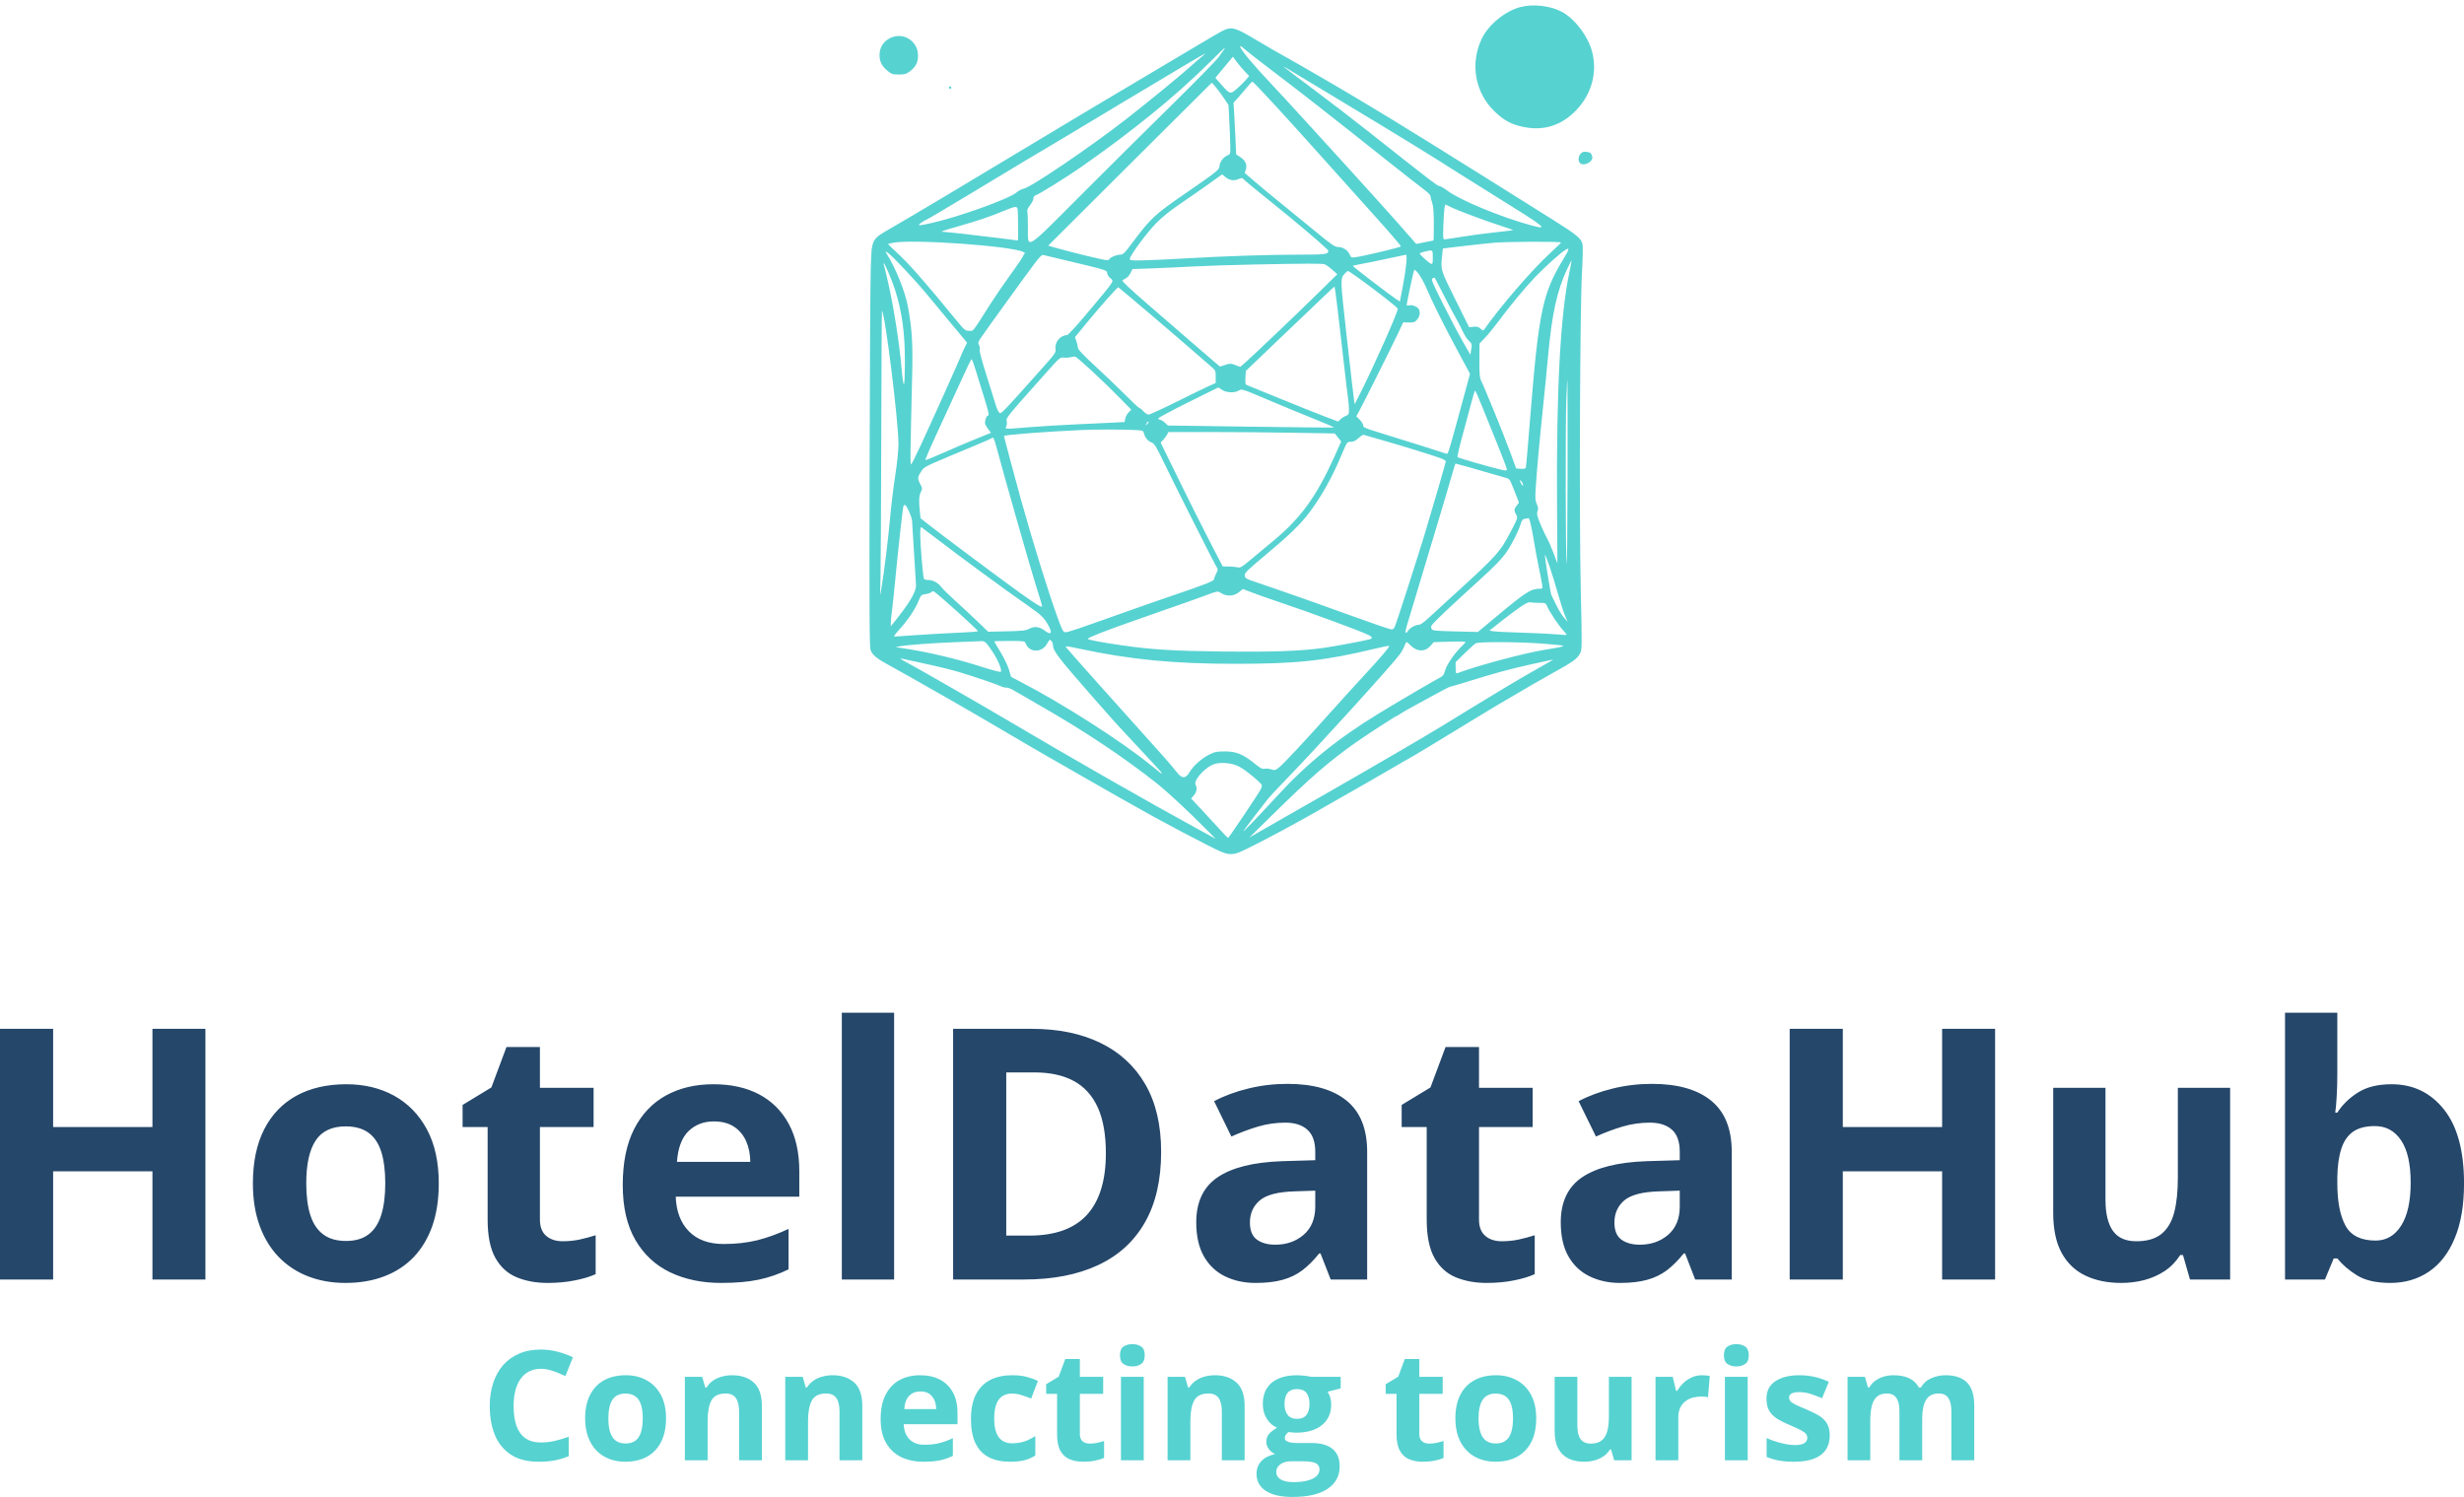
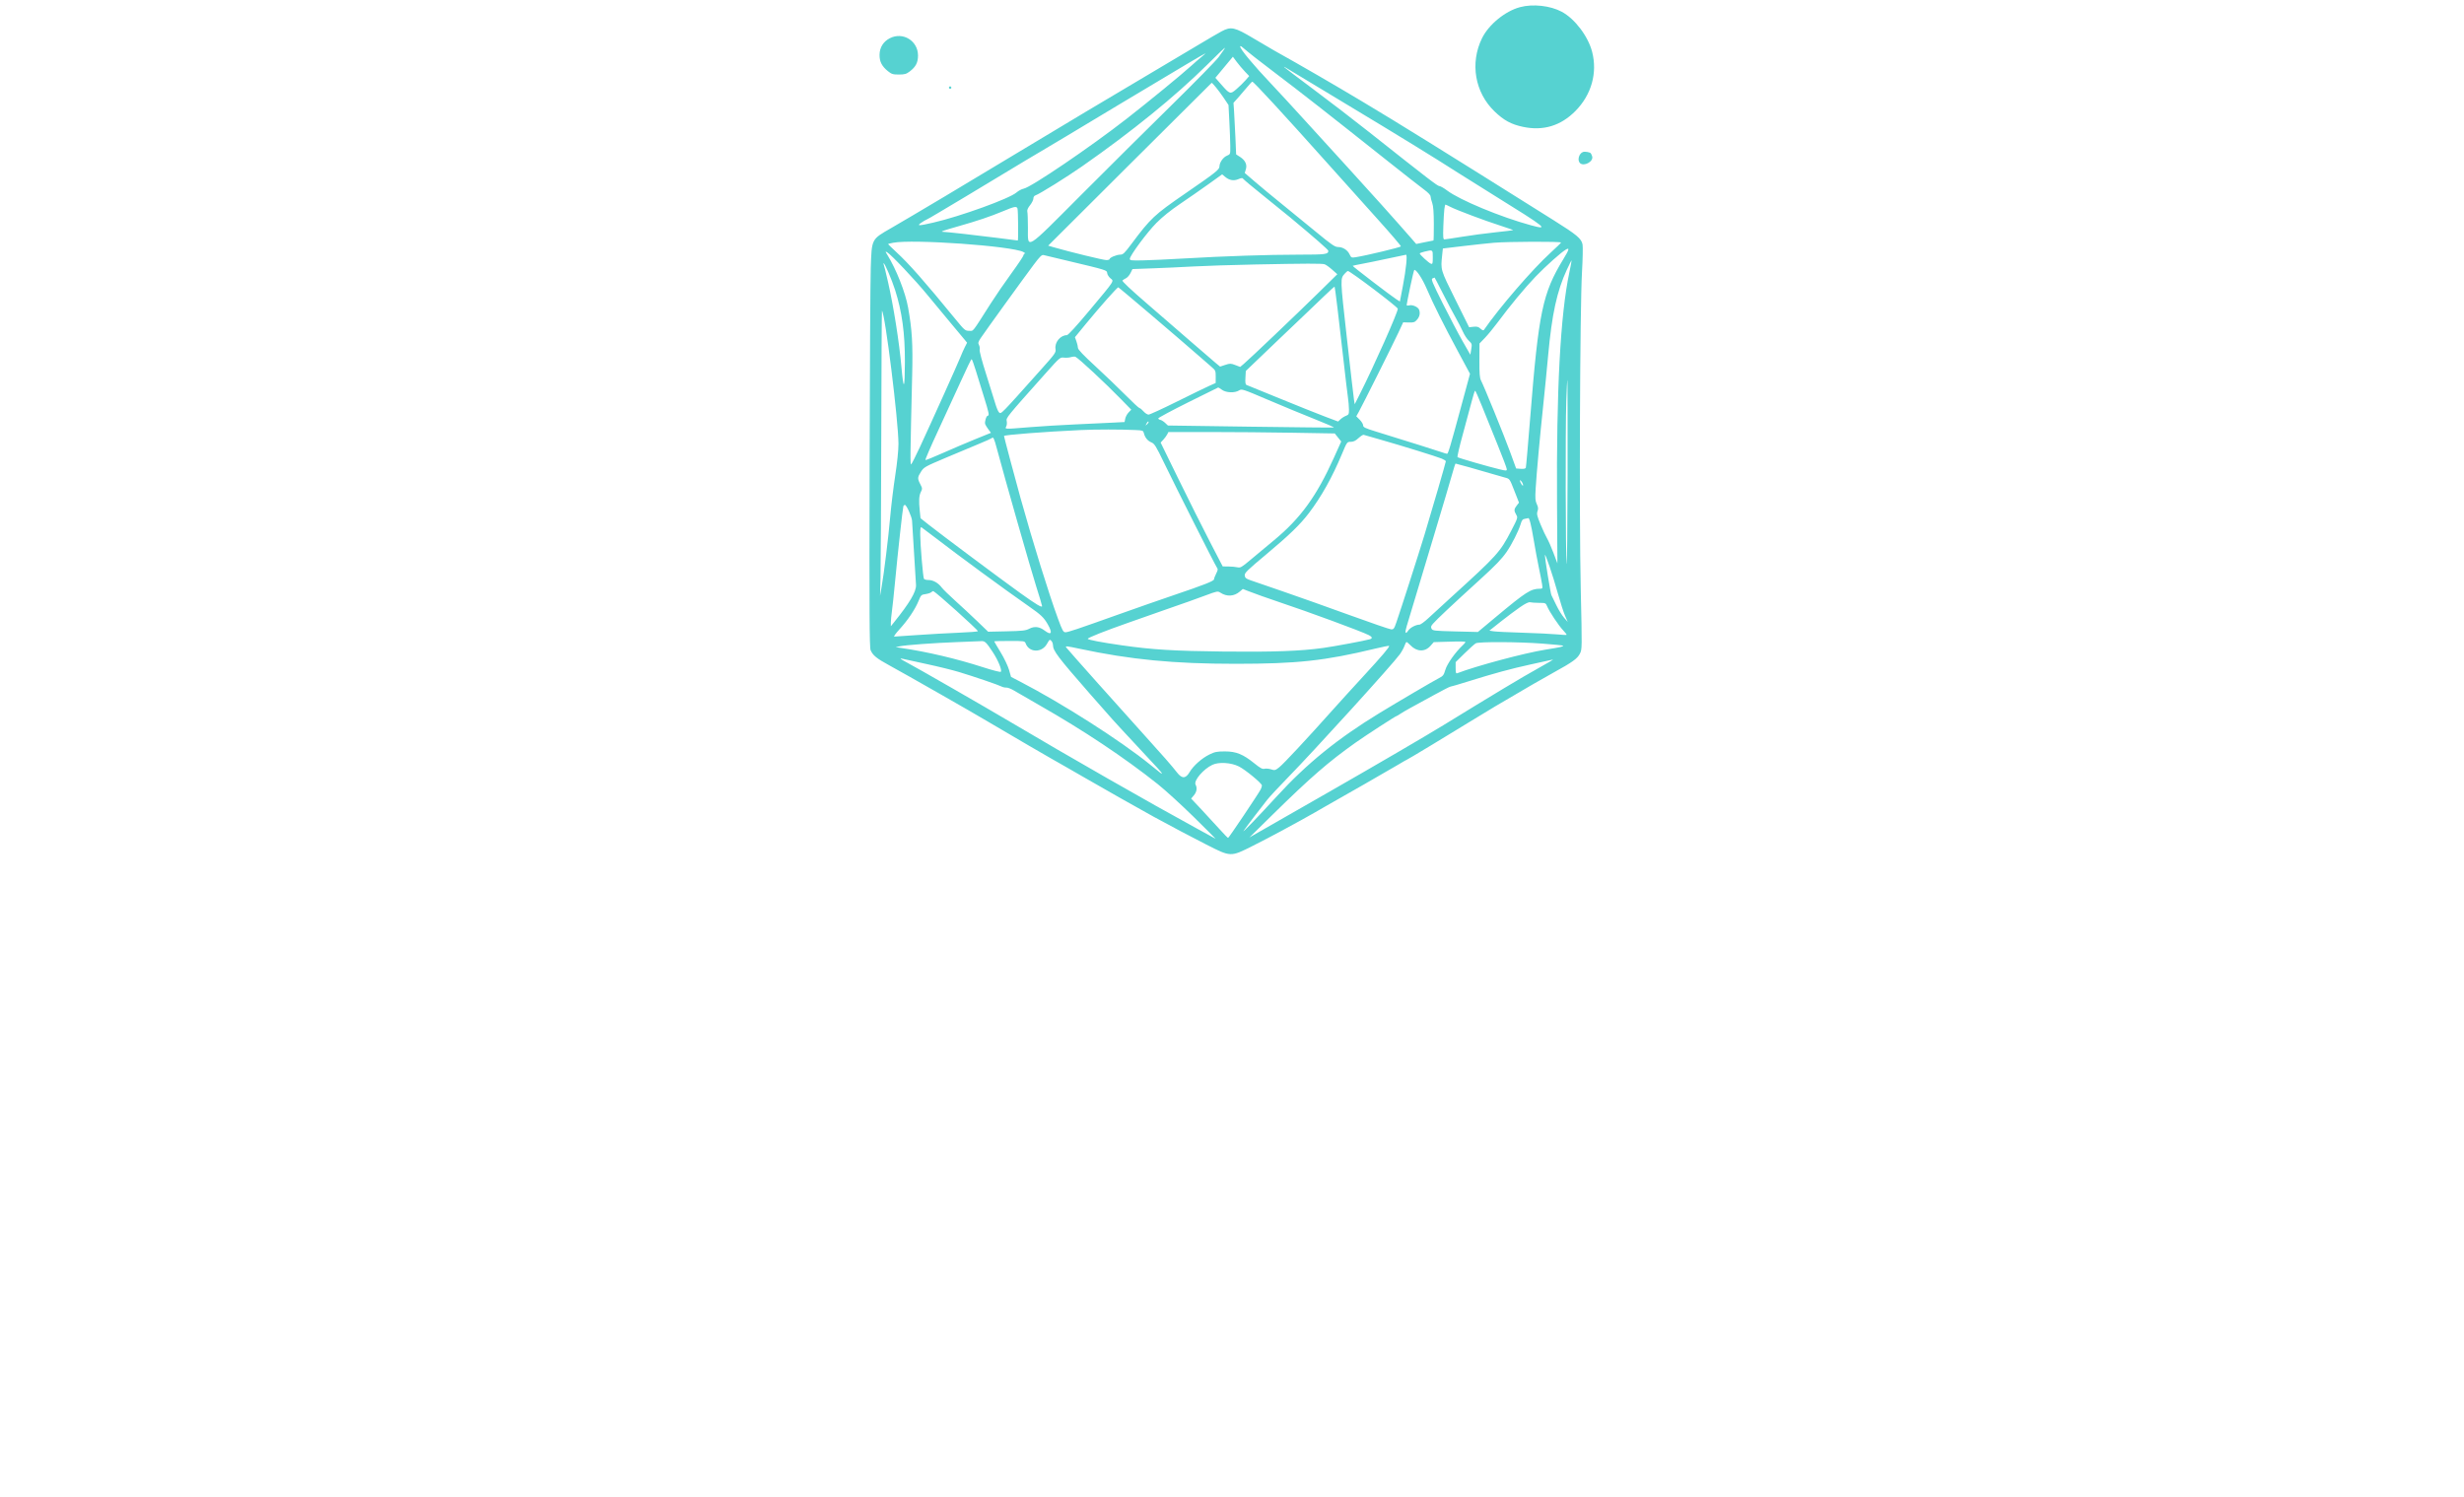
<svg xmlns="http://www.w3.org/2000/svg" width="322" height="195.641" viewBox="0 0 322 195.641" class="editor-view__logo-preview" data-v-719f541d="" data-v-75053935="">
  <svg id="mark" viewBox="0 0 675 790" width="96" height="112.356" x="113" y="0" data-v-719f541d="" style="fill: rgb(86, 210, 209);">
    <rect x="0" y="0" width="100%" height="100%" fill="none" data-v-719f541d="" />
    <g data-v-719f541d="">
      <path d="M 602.112 6.581 C 588.393 10.270, 573.340 22.613, 567.186 35.219 C 556.044 58.041, 560.660 84.954, 578.698 102.337 C 587.279 110.607, 593.987 114.253, 604.861 116.558 C 623.437 120.495, 639.522 115.652, 653 102.062 C 667.737 87.203, 673.433 67.095, 668.415 47.644 C 664.714 33.301, 652.478 17.178, 640.425 10.766 C 629.860 5.145, 613.924 3.404, 602.112 6.581 M 328 28.761 C 324.975 30.369, 315.750 35.742, 307.500 40.700 C 293.112 49.348, 254.754 72.144, 203.356 102.594 C 190.077 110.461, 161.952 127.338, 140.856 140.100 C 96.686 166.820, 44.789 197.763, 24.500 209.475 C 5.942 220.187, 6.527 219.054, 5.571 246.201 C 5.176 257.400, 4.693 340.324, 4.496 430.478 C 4.207 562.779, 4.387 594.983, 5.429 597.447 C 7.451 602.229, 11.023 605.129, 22.675 611.451 C 36.771 619.098, 100.758 655.599, 113 662.976 C 126.037 670.831, 175.221 699.400, 185 704.798 C 187.475 706.164, 194.675 710.307, 201 714.004 C 213.051 721.048, 254.968 744.771, 265.416 750.460 C 282.559 759.795, 299.131 768.554, 313.800 776.033 C 336.420 787.566, 336.161 787.557, 356.143 777.504 C 364.590 773.255, 376.225 767.192, 382 764.030 C 387.775 760.869, 396.100 756.338, 400.500 753.963 C 404.900 751.588, 410.750 748.311, 413.500 746.681 C 416.250 745.052, 420.525 742.589, 423 741.208 C 435.421 734.278, 484.413 706.183, 490.733 702.367 C 494.711 699.965, 498.153 698, 498.382 698 C 498.850 698, 537.419 674.736, 558 662.040 C 565.425 657.459, 575.100 651.592, 579.500 649.002 C 610.455 630.777, 622.929 623.554, 633 618.023 C 650.321 608.510, 654.811 605.291, 657.148 600.710 C 659.200 596.689, 659.203 596.463, 657.955 541.598 C 656.435 474.769, 657.186 283.202, 659.098 250 C 659.779 238.175, 660.009 226.780, 659.609 224.677 C 658.582 219.276, 654.498 215.850, 633 202.357 C 525.958 135.172, 492.446 114.380, 457.132 93.243 C 430.286 77.175, 401.102 60.278, 376 46.270 C 373.525 44.889, 365.059 39.919, 357.188 35.226 C 339.877 24.907, 336.609 24.183, 328 28.761 M 23.168 35.089 C 17.141 38.152, 13.744 43.577, 13.647 50.298 C 13.556 56.579, 15.745 60.870, 21.346 65.394 C 24.739 68.134, 25.929 68.498, 31.446 68.483 C 36.766 68.469, 38.258 68.041, 41.435 65.617 C 46.946 61.414, 48.993 57.455, 48.993 51 C 48.993 37.520, 35.158 28.996, 23.168 35.089 M 345 42.768 C 345 45.180, 357.478 60.159, 373.837 77.385 C 379.523 83.372, 392.573 97.529, 402.837 108.844 C 413.102 120.159, 431.404 140.236, 443.509 153.459 C 463.147 174.910, 489.191 203.967, 502.132 218.864 L 506.763 224.195 514.489 222.598 C 518.738 221.719, 522.391 221, 522.607 221 C 522.823 221, 522.980 214.137, 522.956 205.750 C 522.925 195.086, 522.479 189.297, 521.471 186.500 C 520.679 184.300, 519.998 181.600, 519.958 180.500 C 519.914 179.266, 517.707 176.912, 514.193 174.353 C 511.062 172.072, 495.839 160.147, 480.364 147.853 C 426.023 104.680, 399.780 84.135, 376.500 66.535 C 361.836 55.450, 354.683 49.830, 346.750 43.161 C 345.741 42.313, 345 42.147, 345 42.768 M 314.438 59.754 C 285.064 88.788, 245.662 120.778, 199.824 152.807 C 185.489 162.824, 160.477 178.396, 156.900 179.532 C 155.760 179.893, 155 181.053, 155 182.430 C 155 183.692, 153.623 186.458, 151.939 188.576 C 149.914 191.125, 149.064 193.117, 149.426 194.464 C 149.727 195.584, 149.979 202.229, 149.986 209.231 C 150.008 229.412, 146.679 231.470, 199.215 178.801 C 223.572 154.383, 260.891 117.326, 282.147 96.452 C 303.403 75.578, 322.786 55.800, 325.220 52.500 C 330.036 45.973, 331.319 44, 330.747 44 C 330.544 44, 323.205 51.089, 314.438 59.754 M 295.500 59.176 C 264.144 77.833, 197.621 117.675, 185.500 125.056 C 178.900 129.076, 168.325 135.372, 162 139.049 C 155.675 142.725, 139.925 152.157, 127 160.007 C 114.075 167.857, 98.550 177.210, 92.500 180.790 C 86.450 184.371, 75.995 190.608, 69.266 194.650 C 62.537 198.693, 56.776 202, 56.463 202 C 56.150 202, 54.238 203.125, 52.215 204.500 C 47.470 207.724, 49.213 207.736, 63 204.573 C 87.837 198.874, 133.089 182.494, 139.468 176.894 C 141.283 175.300, 144.283 173.705, 146.134 173.349 C 152.993 172.030, 207.200 135.230, 240.500 109.287 C 260.704 93.546, 292.204 67.715, 300.500 60.085 C 303.250 57.555, 307.300 54.042, 309.500 52.276 C 311.700 50.511, 313.275 49.066, 313 49.064 C 312.725 49.062, 304.850 53.612, 295.500 59.176 M 330.274 61.818 L 322.226 71.500 327.416 77.413 C 335.637 86.780, 335.854 86.846, 341.722 81.788 C 344.457 79.430, 348.183 75.787, 350.001 73.694 L 353.306 69.887 349.301 65.694 C 347.098 63.387, 343.726 59.393, 341.809 56.818 L 338.323 52.135 330.274 61.818 M 385.500 61.720 C 386.050 62.318, 398.262 71.580, 412.637 82.303 C 427.012 93.025, 449.737 110.483, 463.137 121.097 C 517.957 164.524, 526.381 171, 528.052 171 C 529.013 171, 532.207 172.822, 535.150 175.049 C 546.717 183.802, 584.371 199.443, 611.980 206.963 C 629.489 211.732, 627.025 209.734, 577.500 179.010 C 564.850 171.163, 550.450 162.145, 545.500 158.970 C 522.303 144.095, 491.232 125.008, 443 96.004 C 414.125 78.640, 389.150 63.578, 387.500 62.533 C 385.850 61.488, 384.950 61.122, 385.500 61.720 M 351.230 80.299 C 348.882 83.159, 345.140 87.525, 342.915 90 L 338.868 94.500 339.415 102.500 C 339.716 106.900, 340.265 117.556, 340.634 126.181 L 341.305 141.862 344.889 144.182 C 349.712 147.303, 351.561 151.264, 350.226 155.614 L 349.206 158.939 359.004 167.357 C 364.393 171.987, 375.485 181.163, 383.651 187.749 C 391.818 194.336, 405.925 205.854, 415 213.346 C 428.869 224.795, 432.033 226.969, 434.846 226.983 C 439.347 227.006, 443.631 229.702, 445.533 233.710 C 447.031 236.868, 447.276 236.980, 451.299 236.342 C 461.022 234.799, 492.409 227.274, 492.694 226.417 C 492.865 225.905, 483.276 214.689, 471.385 201.493 C 459.494 188.297, 439.130 165.596, 426.132 151.046 C 385.037 105.044, 357.330 74.959, 356.141 75.049 C 355.789 75.075, 353.579 77.438, 351.230 80.299 M 243.551 151.009 L 168.602 225.743 174.129 227.349 C 188.090 231.408, 219.277 239, 221.987 239 C 223.644 239, 225 238.601, 225 238.114 C 225 236.727, 231.482 234, 234.779 234 C 237.380 234, 238.677 232.768, 245.044 224.250 C 262.870 200.403, 266.024 197.443, 294.500 177.845 C 322.551 158.538, 325.911 155.885, 325.963 153 C 326.029 149.283, 329.345 144.514, 332.882 143.049 C 335.998 141.758, 336 141.752, 335.926 134.129 C 335.886 129.933, 335.501 119.750, 335.072 111.500 L 334.291 96.500 329.868 89.885 C 325.695 83.645, 319.397 75.836, 318.781 76.137 C 318.626 76.213, 284.773 109.905, 243.551 151.009 M 77.553 79.915 C 77.231 80.436, 77.394 81.125, 77.915 81.447 C 78.436 81.769, 79.125 81.606, 79.447 81.085 C 79.769 80.564, 79.606 79.875, 79.085 79.553 C 78.564 79.231, 77.875 79.394, 77.553 79.915 M 660 139.673 C 656.316 141.041, 654.610 147.210, 657.200 149.800 C 660.760 153.360, 669.873 148.445, 668.450 143.733 C 668.079 142.505, 667.488 141.194, 667.138 140.821 C 666.153 139.772, 661.674 139.052, 660 139.673 M 315.982 169.165 C 309.117 174.089, 297.425 182.213, 290 187.218 C 281.252 193.116, 273.508 199.343, 268 204.911 C 259.491 213.510, 243.881 234.574, 243.632 237.790 C 243.513 239.327, 244.712 239.477, 255.500 239.269 C 262.100 239.142, 279.200 238.353, 293.500 237.516 C 330.437 235.354, 370.539 234.021, 399.050 234.010 C 423.575 234, 426 233.682, 426 230.475 C 426 229.496, 413.688 218.716, 391 199.828 C 387.425 196.852, 376.625 188.097, 367 180.373 C 357.375 172.649, 348.911 165.614, 348.191 164.740 C 347.017 163.316, 346.514 163.305, 343.337 164.633 C 339.067 166.417, 334.995 165.708, 331.208 162.522 L 328.464 160.213 315.982 169.165 M 532.600 192.250 C 532.312 194.588, 531.894 201.787, 531.670 208.250 C 531.345 217.647, 531.534 220, 532.614 220 C 533.356 220, 540.609 218.915, 548.732 217.589 C 556.854 216.263, 570.700 214.416, 579.500 213.483 C 588.300 212.551, 595.641 211.657, 595.814 211.496 C 595.987 211.336, 590.812 209.505, 584.314 207.426 C 569.960 202.835, 544.060 193.118, 538.290 190.159 C 535.974 188.972, 533.864 188, 533.601 188 C 533.338 188, 532.887 189.912, 532.600 192.250 M 127 194.134 C 115.308 199.019, 103.724 202.915, 85.572 208.068 C 72.658 211.735, 69.100 213, 71.704 213 C 74.440 213, 104.544 216.358, 121.427 218.547 C 131.837 219.896, 140.500 221, 140.677 221 C 141.275 221, 141.006 193.180, 140.393 191.582 C 139.525 189.321, 137.681 189.672, 127 194.134 M 26.112 223.081 C 23.698 223.555, 21.628 224.068, 21.512 224.221 C 21.395 224.375, 24.720 227.650, 28.900 231.500 C 40.780 242.442, 54.600 258.112, 83.361 293.250 C 91.742 303.490, 92.340 304, 95.962 304 C 100.210 304, 98.074 306.708, 115.849 278.792 C 120.299 271.802, 128.904 259.274, 134.970 250.951 C 141.037 242.629, 146 235.185, 146 234.410 C 146 233.634, 146.563 232.997, 147.250 232.994 C 147.938 232.990, 147.263 232.342, 145.750 231.553 C 135.157 226.027, 43.985 219.571, 26.112 223.081 M 578 223.089 C 572.775 223.537, 560.119 224.902, 549.875 226.122 L 531.249 228.340 530.625 234.317 C 529.170 248.235, 528.948 247.481, 542.661 275.106 L 555.372 300.712 559.436 300.270 C 562.650 299.920, 563.993 300.293, 565.856 302.051 C 567.152 303.275, 568.502 303.857, 568.856 303.345 C 583.415 282.327, 613.462 247.523, 630.331 232.137 C 635.374 227.538, 639.650 223.375, 639.833 222.887 C 640.244 221.795, 591.227 221.956, 578 223.089 M 644.500 229.215 C 640.383 231.459, 625.913 244.354, 616.374 254.279 C 606.563 264.487, 593.126 280.728, 581.030 297 C 577.554 301.675, 572.508 307.783, 569.815 310.572 L 564.919 315.645 564.834 331.130 C 564.768 343.178, 565.088 347.269, 566.274 349.563 C 569.286 355.388, 587.379 399.816, 592.922 415 L 598.580 430.500 602.799 430.808 C 605.601 431.012, 607.174 430.677, 607.481 429.808 C 607.736 429.089, 609.541 408.475, 611.493 384 C 619.261 286.584, 622.832 269.491, 641.967 238.118 C 647.296 229.381, 647.865 227.380, 644.500 229.215 M 514.250 231.262 C 511.913 231.824, 510 232.577, 510 232.934 C 510 234.005, 518.363 241.669, 520.250 242.327 C 521.799 242.867, 522 242.195, 522 236.469 C 522 229.258, 522.154 229.362, 514.250 231.262 M 20.793 234.165 C 29.005 247.452, 37.397 268.727, 39.859 282.500 C 43.546 303.123, 44.320 315.843, 43.630 344.500 C 41.836 419.043, 41.741 427.278, 42.676 426.700 C 43.208 426.372, 46.836 419.217, 50.739 410.801 C 62.043 386.428, 85.647 333.999, 87.926 328.201 C 89.072 325.286, 90.926 321.105, 92.046 318.910 L 94.082 314.919 91.791 312.109 C 90.531 310.563, 84.775 303.669, 79 296.788 C 73.225 289.908, 63.563 278.253, 57.528 270.889 C 46.427 257.343, 24.096 233.708, 20.596 231.802 C 18.813 230.831, 18.826 230.982, 20.793 234.165 M 155.347 243.185 C 146.496 254.972, 110.270 305.122, 106.600 310.668 C 104.263 314.201, 104.021 315.170, 105.011 317.021 C 105.654 318.222, 105.931 320.154, 105.628 321.315 C 105.311 322.526, 107.804 331.971, 111.472 343.463 C 114.990 354.483, 118.802 366.710, 119.942 370.634 C 121.083 374.558, 122.651 378.296, 123.429 378.941 C 125.480 380.643, 124.020 382.135, 162.738 338.780 C 175.135 324.898, 175.853 323.868, 175.336 320.685 C 174.358 314.658, 179.817 308, 185.738 308 C 186.910 308, 194.440 299.780, 206.537 285.298 C 230.390 256.741, 229.205 258.560, 225.801 255.731 C 224.324 254.504, 222.977 252.375, 222.808 251 C 222.462 248.188, 222.923 248.331, 186 239.545 C 175.275 236.992, 165.564 234.671, 164.421 234.387 C 162.727 233.965, 161.048 235.592, 155.347 243.185 M 480.500 237.629 C 471.700 239.533, 460.947 241.736, 456.604 242.524 C 452.262 243.313, 448.566 244.100, 448.392 244.275 C 448.022 244.644, 483.994 272.190, 488.635 275.091 L 491.769 277.050 494.512 262.775 C 497.461 247.429, 498.809 233.948, 497.382 234.083 C 496.897 234.129, 489.300 235.725, 480.500 237.629 M 645.230 247.738 C 636.082 267.429, 631.438 288.690, 627.981 326.725 C 626.842 339.251, 624.813 359.850, 623.471 372.500 C 620.399 401.468, 617.323 435.323, 616.511 449.097 C 615.993 457.891, 616.175 460.298, 617.578 463.241 C 618.899 466.011, 619.044 467.435, 618.241 469.739 C 617.365 472.251, 617.768 474.038, 620.945 481.740 C 622.998 486.717, 625.709 492.524, 626.970 494.644 C 628.230 496.765, 630.890 502.821, 632.881 508.102 L 636.500 517.705 636.159 462.102 C 635.525 358.628, 639.222 289.326, 647.447 250.500 C 648.729 244.450, 649.671 239.381, 649.541 239.235 C 649.410 239.090, 647.471 242.916, 645.230 247.738 M 17.400 242.838 C 17.685 243.299, 19.495 250.611, 21.422 259.088 C 26.549 281.640, 31.754 314.548, 33.729 336.911 C 35.753 359.817, 36.850 358.262, 36.942 332.356 C 37.035 306.417, 34.279 286.262, 27.931 266.444 C 24.861 256.859, 18.499 242, 17.466 242 C 17.145 242, 17.115 242.377, 17.400 242.838 M 358 243.055 C 337.925 243.454, 312.725 244.267, 302 244.862 C 291.275 245.457, 274.297 246.238, 264.272 246.599 L 246.044 247.254 244.272 250.869 C 243.297 252.857, 241.450 254.998, 240.166 255.626 C 238.882 256.254, 237.395 257.205, 236.860 257.740 C 236.232 258.368, 244.295 265.964, 259.695 279.251 C 272.788 290.549, 291.375 306.644, 301 315.018 C 310.625 323.393, 320.312 331.736, 322.526 333.559 L 326.552 336.873 331.300 335.310 C 335.670 333.872, 336.406 333.884, 340.529 335.458 L 345.010 337.169 348.255 334.457 C 353.405 330.152, 397.810 287.863, 416.886 269.096 L 434.272 251.992 429.475 247.746 C 426.837 245.411, 423.738 243.207, 422.589 242.850 C 420.051 242.060, 405.798 242.105, 358 243.055 M 501.221 263.753 C 499.418 272.414, 497.956 279.886, 497.971 280.358 C 497.987 280.831, 499.129 280.933, 500.509 280.587 C 503.397 279.862, 508.446 282.115, 509.379 284.545 C 510.595 287.715, 509.965 290.929, 507.584 293.694 C 505.470 296.150, 504.523 296.481, 499.982 296.345 L 494.796 296.190 490.542 305.345 C 485.595 315.994, 457.303 372.598, 453.966 378.523 L 451.700 382.546 454.850 385.696 C 456.583 387.429, 458 389.765, 458 390.889 C 458 392.624, 459.770 393.478, 469.750 396.560 C 499.746 405.825, 525.890 414.039, 529.876 415.450 C 532.282 416.303, 534.624 417, 535.078 417 C 536.122 417, 537.809 411.353, 547.976 373.828 L 556.195 343.495 545.434 323.497 C 531.878 298.309, 522.531 279.579, 516.491 265.500 C 512.496 256.189, 507.137 247.991, 505.054 248.003 C 504.749 248.005, 503.025 255.092, 501.221 263.753 M 441.299 251.250 C 436.845 256.140, 436.808 254.871, 443.044 310.573 C 446.303 339.683, 449.258 365.289, 449.611 367.476 L 450.252 371.452 454.790 362.476 C 467.868 336.609, 490.381 285.976, 489.826 283.677 C 489.354 281.722, 446.054 249, 443.938 249 C 443.614 249, 442.426 250.012, 441.299 251.250 M 521.747 255.835 C 520.217 256.440, 521.432 259.404, 531.247 279.015 C 537.436 291.382, 545.650 307.003, 549.500 313.729 L 556.500 325.956 557.330 320.954 C 558.120 316.197, 558.012 315.814, 555.133 313.124 C 553.468 311.569, 551.031 307.867, 549.717 304.898 C 548.403 301.929, 545.287 295.900, 542.794 291.500 C 540.301 287.100, 535.015 277.087, 531.049 269.250 C 527.082 261.413, 523.761 255.032, 523.668 255.070 C 523.576 255.109, 522.711 255.453, 521.747 255.835 M 421.965 272.307 C 416.750 277.363, 408.212 285.537, 402.991 290.472 C 397.771 295.407, 388.080 304.632, 381.456 310.972 C 374.832 317.312, 365.085 326.638, 359.797 331.697 L 350.183 340.893 349.842 347.076 C 349.576 351.882, 349.834 353.380, 351 353.805 C 351.825 354.106, 365.498 359.677, 381.385 366.185 C 397.272 372.693, 415.832 380.119, 422.631 382.687 L 434.991 387.357 437.246 385.245 C 438.486 384.084, 440.738 382.664, 442.250 382.091 C 444.725 381.154, 444.998 380.572, 444.980 376.275 C 444.969 373.649, 444.505 368.350, 443.948 364.500 C 443.391 360.650, 441.597 345.575, 439.961 331 C 435.750 293.475, 432.157 263.823, 431.774 263.441 C 431.594 263.261, 427.180 267.251, 421.965 272.307 M 222.702 274.773 C 217.434 280.697, 208.640 291.019, 203.158 297.708 L 193.192 309.872 194.552 313.686 C 195.300 315.784, 195.932 318.483, 195.956 319.684 C 195.987 321.198, 200.840 326.316, 211.750 336.342 C 220.412 344.302, 232.893 356.256, 239.484 362.907 C 246.076 369.558, 251.938 375, 252.512 375 C 253.085 375, 254.739 376.350, 256.187 378 C 257.635 379.650, 259.715 381, 260.809 381 C 261.903 381, 273.531 375.668, 286.649 369.151 C 299.767 362.634, 313.200 356.097, 316.500 354.623 L 322.500 351.944 322.533 346.222 C 322.563 340.906, 322.318 340.287, 319.071 337.500 C 317.149 335.850, 311.978 331.350, 307.579 327.500 C 287.154 309.622, 233.529 264, 232.940 264 C 232.577 264, 227.970 268.848, 222.702 274.773 M 15.231 399.835 C 15.083 462.901, 14.771 521.925, 14.536 531 L 14.110 547.500 15.505 539.603 C 17.739 526.956, 21.776 494.010, 23.483 474.500 C 24.350 464.600, 26.407 447.725, 28.056 437 C 29.880 425.139, 31.044 413.707, 31.027 407.817 C 30.967 386.566, 18.799 288.456, 15.860 285.528 C 15.662 285.331, 15.379 336.769, 15.231 399.835 M 189.500 328.174 C 187.850 328.667, 184.925 328.873, 183 328.632 C 179.597 328.205, 179.148 328.587, 166.873 342.346 C 130.033 383.640, 129.820 383.902, 130.500 387 C 130.848 388.585, 130.637 390.809, 130.031 391.941 C 128.671 394.484, 128.252 394.473, 152 392.517 C 161.625 391.724, 180.075 390.600, 193 390.018 C 205.925 389.437, 221.515 388.704, 227.643 388.389 L 238.787 387.816 239.411 384.694 C 239.755 382.977, 241.135 380.425, 242.478 379.023 L 244.921 376.473 235.181 366.486 C 220.670 351.608, 197.064 329.648, 193.705 327.903 C 193.042 327.559, 191.150 327.681, 189.500 328.174 M 88.838 349.282 C 84.074 359.852, 74.508 380.649, 67.580 395.497 C 60.652 410.346, 55.352 422.617, 55.802 422.767 C 56.252 422.917, 63.568 419.950, 72.060 416.174 C 80.552 412.397, 93.919 406.702, 101.764 403.517 L 116.028 397.726 113.691 394.613 C 112.405 392.901, 111.067 390.725, 110.719 389.778 C 109.987 387.791, 111.758 382, 113.098 382 C 114.684 382, 114.098 379.130, 109.560 364.659 C 107.118 356.871, 103.724 345.887, 102.017 340.250 C 100.310 334.613, 98.596 330.015, 98.207 330.032 C 97.818 330.050, 93.602 338.713, 88.838 349.282 M 644.658 368.661 C 643.792 394.527, 644.028 509.670, 644.964 518 C 645.366 521.575, 645.764 485.013, 645.848 436.750 C 645.931 388.487, 645.846 349, 645.658 349 C 645.471 349, 645.021 357.847, 644.658 368.661 M 297.038 369.815 C 281.934 377.342, 269.648 383.950, 269.735 384.500 C 269.823 385.050, 270.706 385.656, 271.697 385.847 C 272.689 386.038, 274.653 387.279, 276.062 388.604 L 278.623 391.013 354.313 392.090 C 395.942 392.682, 430.461 393.013, 431.022 392.826 C 431.583 392.639, 423.820 389.235, 413.771 385.261 C 403.722 381.288, 384.475 373.336, 371 367.590 C 347.211 357.446, 346.427 357.190, 344 358.767 C 340.181 361.248, 332.178 360.984, 328.346 358.250 C 326.611 357.012, 325.036 356.029, 324.846 356.065 C 324.656 356.101, 312.142 362.289, 297.038 369.815 M 557.633 369.250 C 556.196 374.887, 552.536 388.473, 549.500 399.440 C 546.464 410.407, 544.322 419.702, 544.740 420.096 C 545.569 420.877, 574.125 429.119, 583.918 431.404 C 589.489 432.704, 590 432.683, 589.999 431.161 C 589.999 430.248, 586.157 420.050, 581.460 408.500 C 576.764 396.950, 570.352 381.091, 567.211 373.257 C 564.070 365.424, 561.218 359.011, 560.873 359.007 C 560.529 359.003, 559.071 363.613, 557.633 369.250 M 258.964 389.164 C 257.819 391.397, 257.846 391.424, 259.574 389.774 C 260.568 388.824, 261.107 387.773, 260.771 387.438 C 260.436 387.103, 259.623 387.880, 258.964 389.164 M 198.500 395.190 C 165.809 396.694, 128 399.620, 128 400.646 C 128 401.428, 138.280 440.032, 143.140 457.500 C 154.572 498.590, 169.139 545.489, 177.695 568.750 C 181.593 579.346, 182.499 581, 184.404 581 C 186.896 581, 194.523 578.438, 235 564.005 C 250.675 558.415, 272.500 550.798, 283.500 547.076 C 311.868 537.479, 321 533.878, 321 532.288 C 321 531.536, 321.876 529.204, 322.946 527.106 C 324.652 523.762, 324.718 523.043, 323.484 521.281 C 321.713 518.752, 286.214 448.350, 275.035 425.197 C 267.639 409.877, 266.307 407.737, 263.418 406.530 C 259.947 405.080, 257.524 402.083, 256.522 398 C 255.954 395.685, 255.413 395.477, 249.204 395.194 C 234.754 394.534, 212.802 394.532, 198.500 395.190 M 277.913 399.250 C 277.276 400.488, 275.668 402.668, 274.338 404.096 L 271.920 406.693 288.508 440.596 C 297.632 459.243, 310.464 484.850, 317.023 497.500 L 328.949 520.500 334.225 520.556 C 337.126 520.586, 340.850 520.929, 342.500 521.316 C 345.195 521.949, 346.377 521.283, 354.122 514.760 C 358.864 510.767, 368.710 502.568, 376.001 496.541 C 400.450 476.328, 415.194 456.031, 431.121 420.661 L 437.856 405.703 434.890 402.013 L 431.925 398.323 393.713 397.663 C 372.696 397.300, 338.303 397.002, 317.285 397.001 L 279.070 397 277.913 399.250 M 453.726 402.612 C 451.035 405.079, 449.101 406, 446.616 406 C 443.213 406, 443.189 406.033, 438.499 417.250 C 429.534 438.688, 419.595 456.461, 408.161 471.500 C 400.183 481.993, 390.052 491.804, 369.194 509.239 C 351.244 524.242, 348.923 526.517, 349.194 528.849 C 349.446 531.022, 350.381 531.793, 354.500 533.220 C 357.250 534.173, 370.750 538.819, 384.500 543.544 C 398.250 548.269, 425.600 557.984, 445.278 565.133 C 464.956 572.282, 482.228 578.214, 483.660 578.316 C 486.031 578.484, 486.479 577.875, 488.681 571.500 C 492.782 559.626, 509.569 507.325, 514.358 491.500 C 521.203 468.885, 534 424.818, 534 423.866 C 534 423.404, 532.334 422.331, 530.297 421.480 C 525.644 419.535, 493.160 409.466, 474 404.028 C 466.025 401.765, 459.033 399.758, 458.461 399.569 C 457.890 399.380, 455.759 400.749, 453.726 402.612 M 116.654 402.679 C 116.280 403.053, 110.918 405.443, 104.737 407.990 C 98.557 410.537, 84.725 416.337, 74 420.878 C 55.373 428.765, 54.377 429.327, 51.750 433.447 C 48.450 438.622, 48.385 439.758, 51.087 444.942 C 53.046 448.701, 53.077 449.140, 51.587 452.126 C 49.872 455.565, 49.630 460.170, 50.653 469.953 L 51.306 476.200 58.903 482.239 C 69.313 490.516, 125.338 532.334, 142.529 544.661 C 157.750 555.575, 163 558.722, 163 556.933 C 163 556.318, 160.537 548.094, 157.526 538.657 C 152.672 523.446, 128.704 439.468, 121.448 412.250 C 118.836 402.452, 118.183 401.150, 116.654 402.679 M 539.636 436.250 C 538.076 441.887, 531.174 465.175, 524.297 488 C 517.421 510.825, 509.110 538.500, 505.828 549.500 C 502.547 560.500, 499.054 572.099, 498.068 575.276 C 496.120 581.548, 496.783 583.506, 499.468 579.408 C 501.192 576.777, 506.480 574, 509.768 574 C 510.775 574, 514.502 571.278, 518.050 567.950 C 521.597 564.623, 531.025 555.969, 539 548.721 C 581.288 510.284, 583.861 507.430, 594.115 487.610 C 600.157 475.930, 600.237 475.671, 598.633 472.955 C 596.487 469.323, 596.572 467.813, 599.107 464.591 L 601.214 461.913 596.935 450.949 C 592.678 440.039, 592.636 439.979, 588.578 438.922 C 586.335 438.337, 580.225 436.585, 575 435.027 C 564.336 431.848, 543.536 426, 542.892 426 C 542.661 426, 541.196 430.613, 539.636 436.250 M 602.067 441.500 C 602.074 443.266, 604.926 447.638, 604.965 445.941 C 604.984 445.084, 604.339 443.509, 603.532 442.441 C 602.724 441.374, 602.065 440.950, 602.067 441.500 M 35.521 465.250 C 34.936 467.009, 30.383 508.367, 27.954 534 C 26.833 545.825, 25.494 558.425, 24.978 562 C 24.462 565.575, 24.036 570.075, 24.031 572 L 24.022 575.500 26.761 572.096 C 41.418 553.878, 47.397 543.762, 47.155 537.591 C 47.020 534.137, 44.138 487.318, 43.518 478.500 C 43.256 474.775, 38.399 464, 36.981 464 C 36.407 464, 35.750 464.563, 35.521 465.250 M 606.770 476.714 C 604.498 477.059, 603.803 477.925, 602.633 481.865 C 600.813 487.993, 594.747 500.016, 589.952 507 C 585.449 513.559, 579.982 519.266, 566.006 532 C 538.499 557.062, 525.997 568.798, 522.164 573.156 C 520.304 575.271, 520.041 576.208, 520.872 577.761 C 521.841 579.571, 523.406 579.749, 542.671 580.230 L 563.427 580.749 580.463 566.537 C 607.476 544.004, 612.125 541.022, 620.262 541.006 C 622.943 541, 623.005 540.876, 622.392 536.750 C 622.044 534.413, 620.713 527.550, 619.434 521.500 C 618.154 515.450, 615.962 503.615, 614.563 495.201 C 612.413 482.281, 610.682 475.475, 609.715 476.150 C 609.597 476.232, 608.271 476.486, 606.770 476.714 M 51.022 491.191 C 51.050 500.469, 53.584 530.518, 54.458 531.933 C 54.821 532.520, 56.726 533, 58.691 533 C 62.899 533, 67.665 535.703, 70.704 539.814 C 71.900 541.431, 77.519 546.929, 83.189 552.031 C 88.860 557.132, 97.985 565.625, 103.467 570.903 L 113.433 580.500 130.412 580.132 C 145.005 579.816, 147.932 579.482, 151.239 577.758 C 155.987 575.283, 160.603 575.833, 165.324 579.434 C 171.661 584.267, 172.846 581.726, 168.091 573.500 C 164.567 567.404, 161.942 564.914, 151 557.291 C 128.562 541.660, 86.248 510.614, 64 493.460 C 58.225 489.007, 52.938 485.030, 52.250 484.623 C 51.296 484.057, 51.005 485.611, 51.022 491.191 M 625 510.250 C 625 513.198, 630.262 545.505, 630.953 546.802 C 631.451 547.736, 633.471 551.875, 635.443 556 C 637.415 560.125, 640.593 565.300, 642.505 567.500 L 645.982 571.500 643.472 565.680 C 642.092 562.478, 639.193 553.478, 637.029 545.680 C 632.306 528.656, 625 507.138, 625 510.250 M 344.727 543.558 C 339.413 548.129, 332.767 548.514, 326.790 544.598 C 324.446 543.062, 323.798 543.181, 313.413 547.061 C 307.411 549.303, 300.475 551.825, 298 552.664 C 295.525 553.504, 285.962 556.848, 276.750 560.095 C 267.538 563.343, 252.238 568.724, 242.750 572.053 C 220.640 579.810, 205 586.006, 205 587.006 C 205 587.919, 217.224 590.264, 236.182 592.990 C 263.851 596.967, 284.405 598.228, 329.779 598.729 C 375.345 599.232, 400.356 598.322, 421.500 595.391 C 431.692 593.978, 460.242 588.646, 464.250 587.406 C 466.771 586.627, 466.407 585.259, 463.250 583.650 C 456.351 580.134, 407.630 562.188, 380 552.985 C 370.982 549.982, 357.842 545.305, 352.479 543.190 L 347.458 541.210 344.727 543.558 M 61.232 544.168 C 60.576 544.824, 58.188 545.617, 55.925 545.930 C 52.004 546.473, 51.699 546.773, 49.462 552.280 C 46.368 559.896, 39.594 569.972, 31.982 578.278 C 28.594 581.975, 26.425 584.991, 27.161 584.979 C 27.898 584.967, 37.500 584.323, 48.500 583.547 C 59.500 582.771, 76.487 581.816, 86.250 581.425 C 96.013 581.034, 104 580.400, 104 580.016 C 104 578.709, 65.646 544.214, 63.107 543.237 C 62.732 543.093, 61.888 543.512, 61.232 544.168 M 602.039 558.040 C 597.936 560.867, 589.954 566.852, 584.302 571.340 L 574.026 579.500 577.763 580.119 C 579.818 580.459, 591.850 581.046, 604.500 581.422 C 617.150 581.799, 631.325 582.483, 636 582.942 C 640.675 583.401, 644.696 583.593, 644.935 583.370 C 645.174 583.146, 643.757 581.284, 641.785 579.232 C 637.779 575.062, 629.074 562.008, 627.065 557.157 C 625.800 554.102, 625.558 554, 619.629 553.986 C 616.258 553.979, 612.600 553.731, 611.500 553.436 C 610.146 553.072, 607.090 554.559, 602.039 558.040 M 167.528 591.577 C 162.980 600.022, 151.192 599.897, 147.950 591.369 C 147.062 589.033, 146.857 589, 133.025 589 C 125.311 589, 119 589.167, 119 589.371 C 119 589.575, 121.646 594.082, 124.880 599.386 C 128.115 604.691, 131.598 611.956, 132.622 615.530 L 134.483 622.029 142.492 626.174 C 181.593 646.415, 235.363 680.755, 262.500 702.817 C 272.988 711.344, 273 711.352, 273 710.583 C 273 709.919, 270.431 707.096, 246.993 682 C 229.249 663.002, 226.515 659.969, 206.875 637.500 C 177.374 603.750, 173 597.972, 173 592.750 C 173 590.583, 171.384 588, 170.027 588 C 169.712 588, 168.588 589.610, 167.528 591.577 M 85 590.037 C 63.641 590.819, 37.501 592.742, 32 593.937 L 28.500 594.697 33.500 595.431 C 57.409 598.938, 84.642 605.355, 108.870 613.189 C 117.324 615.923, 124.608 617.786, 125.058 617.330 C 126.405 615.963, 122.753 606.975, 117.755 599.356 C 111.775 590.239, 110.452 588.964, 107.179 589.161 C 105.705 589.250, 95.725 589.644, 85 590.037 M 533.689 589.745 L 522.878 590.069 519.897 593.464 C 514.800 599.270, 507.317 599.072, 501.478 592.977 C 499.909 591.340, 498.295 590, 497.890 590 C 497.486 590, 496.654 591.519, 496.041 593.375 C 495.429 595.231, 493.481 598.781, 491.714 601.264 C 485.452 610.057, 413.391 689.408, 388.879 714.500 C 380.820 722.750, 372.245 731.975, 369.823 735 C 364.043 742.218, 349.862 760.866, 348.178 763.462 C 346.347 766.285, 361.429 750.616, 378.781 731.669 C 406.334 701.583, 434.550 678.699, 473 655.255 C 489.994 644.894, 522.873 625.593, 527.724 623.130 C 531.448 621.240, 532.139 620.329, 533.558 615.448 C 535.118 610.084, 542.825 599.197, 549.397 593.076 C 550.829 591.742, 551.999 590.392, 551.999 590.076 C 551.997 589.385, 548.046 589.314, 533.689 589.745 M 561.500 591.153 C 560.400 591.754, 555.788 595.892, 551.250 600.350 L 543 608.456 543 613.835 C 543 618.154, 543.289 619.103, 544.468 618.651 C 562.169 611.858, 606.291 600.064, 625.500 596.990 C 639.530 594.745, 642.422 594.089, 641.658 593.325 C 641.387 593.053, 632.915 592.205, 622.832 591.438 C 600.678 589.754, 564.371 589.585, 561.500 591.153 M 185.219 595.024 C 186.792 597.173, 237.200 653.739, 256.489 675 C 273.180 693.396, 282.409 703.946, 286.888 709.750 C 291.515 715.745, 294.934 715.676, 298.544 709.515 C 301.988 703.638, 309.709 696.781, 316.808 693.295 C 321.684 690.901, 323.718 690.500, 331 690.500 C 341.331 690.500, 347.659 693.075, 358.141 701.544 C 363.614 705.966, 365.441 706.928, 367.424 706.430 C 368.782 706.089, 371.495 706.338, 373.453 706.984 C 376.778 708.082, 377.273 707.952, 381 705 C 384.949 701.873, 406.324 678.942, 429.500 652.973 C 436.100 645.577, 448.925 631.477, 458 621.639 C 475.260 602.928, 482.603 594.270, 481.851 593.518 C 481.606 593.273, 475.801 594.423, 468.952 596.075 C 422.746 607.222, 397.305 609.987, 340.861 609.995 C 284.063 610.004, 244.190 606.150, 197.219 596.112 C 185.419 593.590, 184.081 593.469, 185.219 595.024 M 33 605.331 C 33 605.588, 35.587 607.148, 38.750 608.799 C 47.379 613.304, 109.502 648.983, 134 663.505 C 187.375 695.143, 260.918 737.182, 304.500 760.966 C 313.850 766.068, 321.882 770.467, 322.348 770.741 C 322.814 771.015, 313.897 762.091, 302.532 750.910 C 291.167 739.729, 276.160 726.036, 269.184 720.480 C 238.869 696.336, 201.043 671.124, 160.500 648.037 C 150.600 642.400, 140.250 636.412, 137.500 634.731 C 134.750 633.051, 131.454 631.746, 130.175 631.833 C 128.896 631.919, 126.919 631.492, 125.782 630.883 C 123.022 629.406, 100.423 621.697, 86.601 617.518 C 80.496 615.672, 66.725 612.296, 56 610.016 C 45.275 607.736, 35.712 605.645, 34.750 605.368 C 33.788 605.092, 33 605.075, 33 605.331 M 629.500 606.700 C 628.400 606.958, 620.300 608.742, 611.500 610.666 C 593.678 614.563, 578.170 618.782, 554.808 626.091 C 546.178 628.791, 538.656 631, 538.092 631 C 537.529 631, 530.640 634.530, 522.784 638.845 C 514.928 643.159, 505.350 648.403, 501.500 650.498 C 497.650 652.593, 493.306 655.138, 491.846 656.154 C 490.386 657.169, 488.961 658, 488.679 658 C 487.833 658, 460.232 675.911, 451.037 682.428 C 426.120 700.087, 409.674 714.365, 375 748.440 L 353.500 769.569 428 726.956 C 468.975 703.519, 515.550 676.334, 531.500 666.544 C 581.608 635.790, 603.025 622.930, 618.452 614.332 C 626.675 609.750, 632.975 606.052, 632.452 606.116 C 631.928 606.180, 630.600 606.443, 629.500 606.700 M 319.500 702.805 C 311.116 706.757, 302.082 717.417, 304.031 721.058 C 305.677 724.134, 305.111 727.715, 302.484 730.837 L 299.968 733.827 309.234 743.670 C 314.330 749.084, 321.827 757.222, 325.892 761.756 C 329.958 766.290, 333.568 770, 333.914 770 C 334.575 770, 362.053 729.077, 363.917 725.316 C 364.513 724.114, 365 722.536, 365 721.808 C 365 719.839, 349.890 707.364, 343.796 704.303 C 336.688 700.732, 325.378 700.034, 319.500 702.805" stroke="none" fill="inherit" fill-rule="evenodd" />
    </g>
  </svg>
  <svg id="name" viewBox="0 0 322.786 35.398" width="322" height="35.312" x="0" y="132.356" data-v-719f541d="" style="fill: rgb(37, 71, 106);">
-     <rect x="0" y="0" width="100%" height="100%" fill="none" data-v-719f541d="" />
    <g data-v-719f541d="">
-       <path d="M26.91 2.11L26.91 34.95L19.97 34.95L19.97 20.78L6.96 20.78L6.96 34.95L0 34.95L0 2.11L6.96 2.11L6.96 14.98L19.97 14.98L19.97 2.11L26.91 2.11ZM57.48 22.35L57.48 22.35Q57.48 25.49 56.64 27.92Q55.79 30.34 54.19 32.02Q52.58 33.69 50.32 34.54Q48.07 35.40 45.24 35.40L45.24 35.40Q42.59 35.40 40.37 34.54Q38.16 33.69 36.53 32.02Q34.90 30.34 34.02 27.92Q33.13 25.49 33.13 22.35L33.13 22.35Q33.13 18.17 34.61 15.27Q36.09 12.38 38.83 10.87Q41.58 9.37 45.37 9.37L45.37 9.37Q48.90 9.37 51.63 10.87Q54.36 12.38 55.92 15.27Q57.48 18.17 57.48 22.35ZM40.12 22.35L40.12 22.35Q40.12 24.82 40.65 26.50Q41.19 28.19 42.34 29.04Q43.48 29.90 45.33 29.90L45.33 29.90Q47.15 29.90 48.28 29.04Q49.41 28.19 49.94 26.50Q50.47 24.82 50.47 22.35L50.47 22.35Q50.47 19.86 49.94 18.20Q49.41 16.55 48.27 15.72Q47.12 14.89 45.28 14.89L45.28 14.89Q42.56 14.89 41.34 16.76Q40.12 18.62 40.12 22.35ZM73.72 29.94L73.72 29.94Q74.84 29.94 75.91 29.72Q76.97 29.49 78.03 29.15L78.03 29.15L78.03 34.25Q76.93 34.75 75.30 35.07Q73.67 35.40 71.74 35.40L71.74 35.40Q69.49 35.40 67.71 34.67Q65.92 33.94 64.90 32.13Q63.88 30.32 63.88 27.09L63.88 27.09L63.88 14.98L60.60 14.98L60.60 12.08L64.37 9.79L66.35 4.49L70.73 4.49L70.73 9.84L77.76 9.84L77.76 14.98L70.73 14.98L70.73 27.09Q70.73 28.53 71.55 29.23Q72.37 29.94 73.72 29.94ZM93.46 9.37L93.46 9.37Q96.94 9.37 99.46 10.70Q101.97 12.04 103.34 14.58Q104.71 17.12 104.71 20.78L104.71 20.78L104.71 24.10L88.52 24.10Q88.63 27.00 90.26 28.65Q91.89 30.30 94.79 30.30L94.79 30.30Q97.19 30.30 99.19 29.81Q101.19 29.31 103.30 28.32L103.30 28.32L103.30 33.62Q101.43 34.54 99.40 34.97Q97.37 35.40 94.47 35.40L94.47 35.40Q90.70 35.40 87.79 34.01Q84.88 32.61 83.23 29.76Q81.58 26.91 81.58 22.57L81.58 22.57Q81.58 18.17 83.07 15.24Q84.57 12.31 87.24 10.84Q89.91 9.37 93.46 9.37ZM93.50 14.24L93.50 14.24Q91.51 14.24 90.19 15.52Q88.88 16.80 88.68 19.54L88.68 19.54L98.29 19.54Q98.27 18.01 97.74 16.82Q97.21 15.63 96.17 14.94Q95.12 14.24 93.50 14.24ZM117.13 0L117.13 34.95L110.28 34.95L110.28 0L117.13 0ZM152.11 18.22L152.11 18.22Q152.11 23.76 149.98 27.48Q147.86 31.20 143.84 33.07Q139.82 34.95 134.16 34.95L134.16 34.95L124.86 34.95L124.86 2.11L135.17 2.11Q140.34 2.11 144.13 3.94Q147.93 5.77 150.02 9.35Q152.11 12.94 152.11 18.22ZM144.87 18.40L144.87 18.40Q144.87 14.76 143.81 12.41Q142.74 10.06 140.66 8.94Q138.58 7.82 135.53 7.82L135.53 7.82L131.82 7.82L131.82 29.20L134.81 29.20Q139.91 29.20 142.39 26.48Q144.87 23.76 144.87 18.40ZM168.66 9.32L168.66 9.32Q173.71 9.32 176.41 11.52Q179.10 13.72 179.10 18.22L179.10 18.22L179.10 34.95L174.32 34.95L172.99 31.54L172.81 31.54Q171.74 32.88 170.61 33.74Q169.49 34.59 168.03 34.99Q166.57 35.40 164.48 35.40L164.48 35.40Q162.26 35.40 160.49 34.54Q158.73 33.69 157.72 31.93Q156.71 30.17 156.71 27.45L156.71 27.45Q156.71 23.45 159.52 21.55Q162.33 19.65 167.94 19.45L167.94 19.45L172.30 19.32L172.30 18.22Q172.30 16.24 171.26 15.32Q170.23 14.40 168.39 14.40L168.39 14.40Q166.57 14.40 164.82 14.91Q163.07 15.43 161.31 16.22L161.31 16.22L159.05 11.59Q161.04 10.53 163.53 9.93Q166.01 9.32 168.66 9.32ZM172.30 25.38L172.30 23.31L169.65 23.40Q166.32 23.49 165.03 24.59Q163.74 25.70 163.74 27.49L163.74 27.49Q163.74 29.06 164.66 29.73Q165.58 30.39 167.06 30.39L167.06 30.39Q169.27 30.39 170.78 29.09Q172.30 27.78 172.30 25.38L172.30 25.38ZM196.74 29.94L196.74 29.94Q197.86 29.94 198.93 29.72Q199.99 29.49 201.05 29.15L201.05 29.15L201.05 34.25Q199.95 34.75 198.32 35.07Q196.69 35.40 194.76 35.40L194.76 35.40Q192.51 35.40 190.73 34.67Q188.94 33.94 187.92 32.13Q186.90 30.32 186.90 27.09L186.90 27.09L186.90 14.98L183.62 14.98L183.62 12.08L187.39 9.79L189.37 4.49L193.75 4.49L193.75 9.84L200.78 9.84L200.78 14.98L193.75 14.98L193.75 27.09Q193.75 28.53 194.57 29.23Q195.39 29.94 196.74 29.94ZM216.41 9.32L216.41 9.32Q221.46 9.32 224.16 11.52Q226.86 13.72 226.86 18.22L226.86 18.22L226.86 34.95L222.07 34.95L220.75 31.54L220.57 31.54Q219.49 32.88 218.37 33.74Q217.24 34.59 215.78 34.99Q214.32 35.40 212.23 35.40L212.23 35.40Q210.01 35.40 208.25 34.54Q206.48 33.69 205.47 31.93Q204.46 30.17 204.46 27.45L204.46 27.45Q204.46 23.45 207.27 21.55Q210.08 19.65 215.69 19.45L215.69 19.45L220.05 19.32L220.05 18.22Q220.05 16.24 219.02 15.32Q217.98 14.40 216.14 14.40L216.14 14.40Q214.32 14.40 212.57 14.91Q210.82 15.43 209.07 16.22L209.07 16.22L206.80 11.59Q208.80 10.53 211.28 9.93Q213.76 9.32 216.41 9.32ZM220.05 25.38L220.05 23.31L217.40 23.40Q214.08 23.49 212.78 24.59Q211.49 25.70 211.49 27.49L211.49 27.49Q211.49 29.06 212.41 29.73Q213.33 30.39 214.82 30.39L214.82 30.39Q217.02 30.39 218.53 29.09Q220.05 27.78 220.05 25.38L220.05 25.38ZM261.36 2.11L261.36 34.95L254.42 34.95L254.42 20.78L241.41 20.78L241.41 34.95L234.45 34.95L234.45 2.11L241.41 2.11L241.41 14.98L254.42 14.98L254.42 2.11L261.36 2.11ZM285.30 9.84L292.15 9.84L292.15 34.95L286.89 34.95L285.97 31.74L285.61 31.74Q284.80 33.02 283.59 33.83Q282.38 34.63 280.92 35.02Q279.46 35.40 277.89 35.40L277.89 35.40Q275.19 35.40 273.19 34.44Q271.19 33.49 270.08 31.47Q268.97 29.45 268.97 26.21L268.97 26.21L268.97 9.84L275.82 9.84L275.82 24.50Q275.82 27.20 276.79 28.57Q277.75 29.94 279.86 29.94L279.86 29.94Q281.95 29.94 283.14 28.99Q284.33 28.03 284.82 26.18Q285.30 24.33 285.30 21.65L285.30 21.65L285.30 9.84ZM299.34 0L306.19 0L306.19 8.13Q306.19 9.55 306.11 10.94Q306.03 12.33 305.92 13.09L305.92 13.09L306.19 13.09Q307.18 11.54 308.88 10.46Q310.59 9.37 313.31 9.37L313.31 9.37Q317.53 9.37 320.16 12.67Q322.79 15.97 322.79 22.35L322.79 22.35Q322.79 26.64 321.57 29.55Q320.36 32.46 318.18 33.93Q316.00 35.40 313.13 35.40L313.13 35.40Q310.37 35.40 308.77 34.41Q307.18 33.42 306.19 32.19L306.19 32.19L305.72 32.19L304.57 34.95L299.34 34.95L299.34 0ZM311.11 14.85L311.11 14.85Q309.31 14.85 308.25 15.59Q307.20 16.33 306.72 17.81Q306.23 19.29 306.19 21.56L306.19 21.56L306.19 22.30Q306.19 25.96 307.27 27.91Q308.34 29.85 311.20 29.85L311.20 29.85Q313.31 29.85 314.55 27.90Q315.80 25.94 315.80 22.26L315.80 22.26Q315.80 18.58 314.54 16.71Q313.29 14.85 311.11 14.85Z" />
-     </g>
+       </g>
  </svg>
  <svg id="slogan" viewBox="0 0 194.258 20" width="194" height="19.973" x="64" y="175.668" data-v-719f541d="" style="fill: rgb(86, 210, 209);">
    <rect x="0" y="0" width="100%" height="100%" fill="none" data-v-719f541d="" />
    <g data-v-719f541d="">
-       <path d="M6.70 3.23L6.70 3.23Q5.83 3.23 5.16 3.57Q4.49 3.91 4.04 4.54Q3.58 5.18 3.35 6.07Q3.12 6.97 3.12 8.10L3.12 8.10Q3.12 9.61 3.49 10.68Q3.87 11.75 4.66 12.31Q5.45 12.87 6.70 12.87L6.70 12.87Q7.57 12.87 8.44 12.68Q9.32 12.48 10.34 12.12L10.34 12.12L10.34 14.66Q9.39 15.05 8.48 15.22Q7.56 15.39 6.42 15.39L6.42 15.39Q4.21 15.39 2.79 14.48Q1.37 13.56 0.68 11.92Q0 10.27 0 8.08L0 8.08Q0 6.46 0.44 5.11Q0.88 3.76 1.73 2.77Q2.58 1.79 3.83 1.25Q5.08 0.71 6.70 0.71L6.70 0.71Q7.76 0.71 8.83 0.98Q9.90 1.25 10.88 1.72L10.88 1.72L9.90 4.18Q9.10 3.80 8.29 3.52Q7.48 3.23 6.70 3.23ZM23.07 9.72L23.07 9.72Q23.07 11.08 22.70 12.14Q22.33 13.19 21.64 13.92Q20.94 14.65 19.96 15.02Q18.97 15.39 17.74 15.39L17.74 15.39Q16.59 15.39 15.63 15.02Q14.67 14.65 13.96 13.92Q13.25 13.19 12.87 12.14Q12.48 11.08 12.48 9.72L12.48 9.72Q12.48 7.90 13.13 6.64Q13.77 5.38 14.96 4.73Q16.15 4.07 17.80 4.07L17.80 4.07Q19.34 4.07 20.52 4.73Q21.71 5.38 22.39 6.64Q23.07 7.90 23.07 9.72ZM15.52 9.72L15.52 9.72Q15.52 10.79 15.75 11.52Q15.99 12.26 16.48 12.63Q16.98 13.00 17.78 13.00L17.78 13.00Q18.57 13.00 19.07 12.63Q19.56 12.26 19.79 11.52Q20.02 10.79 20.02 9.72L20.02 9.72Q20.02 8.63 19.79 7.92Q19.56 7.20 19.06 6.84Q18.56 6.47 17.76 6.47L17.76 6.47Q16.58 6.47 16.05 7.29Q15.52 8.10 15.52 9.72ZM31.73 4.07L31.73 4.07Q33.48 4.07 34.54 5.02Q35.61 5.98 35.61 8.08L35.61 8.08L35.61 15.20L32.63 15.20L32.63 8.82Q32.63 7.65 32.20 7.05Q31.78 6.46 30.87 6.46L30.87 6.46Q29.50 6.46 29.00 7.38Q28.51 8.31 28.51 10.06L28.51 10.06L28.51 15.20L25.53 15.20L25.53 4.28L27.80 4.28L28.20 5.67L28.37 5.67Q28.72 5.11 29.24 4.76Q29.77 4.40 30.41 4.24Q31.04 4.07 31.73 4.07ZM44.87 4.07L44.87 4.07Q46.62 4.07 47.69 5.02Q48.75 5.98 48.75 8.08L48.75 8.08L48.75 15.20L45.77 15.20L45.77 8.82Q45.77 7.65 45.35 7.05Q44.92 6.46 44.01 6.46L44.01 6.46Q42.65 6.46 42.15 7.38Q41.65 8.31 41.65 10.06L41.65 10.06L41.65 15.20L38.67 15.20L38.67 4.28L40.95 4.28L41.35 5.67L41.51 5.67Q41.87 5.11 42.39 4.76Q42.91 4.40 43.55 4.24Q44.19 4.07 44.87 4.07ZM56.32 4.07L56.32 4.07Q57.83 4.07 58.93 4.65Q60.02 5.23 60.62 6.34Q61.21 7.44 61.21 9.03L61.21 9.03L61.21 10.48L54.17 10.48Q54.22 11.74 54.93 12.46Q55.63 13.17 56.89 13.17L56.89 13.17Q57.94 13.17 58.81 12.96Q59.68 12.74 60.60 12.31L60.60 12.31L60.60 14.62Q59.79 15.02 58.90 15.21Q58.02 15.39 56.76 15.39L56.76 15.39Q55.12 15.39 53.85 14.79Q52.59 14.18 51.87 12.94Q51.15 11.70 51.15 9.81L51.15 9.81Q51.15 7.90 51.80 6.63Q52.45 5.35 53.61 4.71Q54.78 4.07 56.32 4.07ZM56.34 6.19L56.34 6.19Q55.47 6.19 54.90 6.75Q54.33 7.30 54.24 8.50L54.24 8.50L58.42 8.50Q58.41 7.83 58.18 7.31Q57.95 6.80 57.50 6.49Q57.04 6.19 56.34 6.19ZM68.07 15.39L68.07 15.39Q66.45 15.39 65.30 14.80Q64.16 14.21 63.56 12.97Q62.97 11.73 62.97 9.79L62.97 9.79Q62.97 7.79 63.65 6.53Q64.33 5.26 65.53 4.67Q66.74 4.07 68.33 4.07L68.33 4.07Q69.46 4.07 70.29 4.29Q71.11 4.51 71.73 4.81L71.73 4.81L70.85 7.12Q70.15 6.84 69.54 6.66Q68.94 6.47 68.33 6.47L68.33 6.47Q67.55 6.47 67.03 6.84Q66.51 7.21 66.26 7.94Q66.01 8.67 66.01 9.78L66.01 9.78Q66.01 10.86 66.28 11.57Q66.55 12.29 67.07 12.63Q67.59 12.98 68.33 12.98L68.33 12.98Q69.26 12.98 69.98 12.73Q70.70 12.48 71.39 12.03L71.39 12.03L71.39 14.58Q70.70 15.01 69.96 15.20Q69.21 15.39 68.07 15.39ZM78.52 13.02L78.52 13.02Q79.00 13.02 79.47 12.92Q79.93 12.82 80.39 12.68L80.39 12.68L80.39 14.89Q79.91 15.11 79.20 15.25Q78.50 15.39 77.66 15.39L77.66 15.39Q76.68 15.39 75.90 15.07Q75.13 14.76 74.68 13.97Q74.24 13.18 74.24 11.78L74.24 11.78L74.24 6.51L72.81 6.51L72.81 5.25L74.45 4.26L75.31 1.95L77.22 1.95L77.22 4.28L80.27 4.28L80.27 6.51L77.22 6.51L77.22 11.78Q77.22 12.40 77.57 12.71Q77.93 13.02 78.52 13.02ZM82.60 4.28L85.58 4.28L85.58 15.20L82.60 15.20L82.60 4.28ZM84.09 0L84.09 0Q84.76 0 85.23 0.31Q85.71 0.62 85.71 1.46L85.71 1.46Q85.71 2.29 85.23 2.60Q84.76 2.92 84.09 2.92L84.09 2.92Q83.42 2.92 82.94 2.60Q82.47 2.29 82.47 1.46L82.47 1.46Q82.47 0.62 82.94 0.31Q83.42 0 84.09 0ZM94.90 4.07L94.90 4.07Q96.65 4.07 97.71 5.02Q98.78 5.98 98.78 8.08L98.78 8.08L98.78 15.20L95.80 15.20L95.80 8.82Q95.80 7.65 95.38 7.05Q94.95 6.46 94.04 6.46L94.04 6.46Q92.68 6.46 92.18 7.38Q91.68 8.31 91.68 10.06L91.68 10.06L91.68 15.20L88.70 15.20L88.70 4.28L90.98 4.28L91.38 5.67L91.54 5.67Q91.89 5.11 92.42 4.76Q92.94 4.40 93.58 4.24Q94.22 4.07 94.90 4.07ZM105.04 20L105.04 20Q102.75 20 101.55 19.20Q100.34 18.41 100.34 16.97L100.34 16.97Q100.34 15.99 100.96 15.32Q101.57 14.66 102.76 14.38L102.76 14.38Q102.30 14.18 101.96 13.74Q101.62 13.29 101.62 12.79L101.62 12.79Q101.62 12.17 101.98 11.75Q102.34 11.34 103.03 10.94L103.03 10.94Q102.17 10.57 101.67 9.75Q101.16 8.93 101.16 7.81L101.16 7.81Q101.16 6.62 101.68 5.79Q102.21 4.95 103.21 4.51Q104.21 4.07 105.64 4.07L105.64 4.07Q105.95 4.07 106.35 4.11Q106.75 4.15 107.08 4.20Q107.42 4.25 107.54 4.28L107.54 4.28L111.35 4.28L111.35 5.79L109.64 6.23Q109.87 6.59 109.99 7.00Q110.11 7.41 110.11 7.87L110.11 7.87Q110.11 9.63 108.88 10.61Q107.66 11.59 105.48 11.59L105.48 11.59Q104.96 11.56 104.50 11.51L104.50 11.51Q104.28 11.69 104.16 11.88Q104.04 12.08 104.04 12.29L104.04 12.29Q104.04 12.51 104.22 12.65Q104.40 12.79 104.77 12.87Q105.14 12.94 105.68 12.94L105.68 12.94L107.54 12.94Q109.34 12.94 110.28 13.71Q111.22 14.48 111.22 15.98L111.22 15.98Q111.22 17.89 109.62 18.95Q108.03 20 105.04 20ZM105.17 18.06L105.17 18.06Q106.23 18.06 107.00 17.86Q107.76 17.66 108.17 17.29Q108.58 16.92 108.58 16.42L108.58 16.42Q108.58 16.01 108.34 15.77Q108.11 15.53 107.62 15.43Q107.14 15.33 106.39 15.33L106.39 15.33L104.84 15.33Q104.30 15.33 103.86 15.51Q103.43 15.68 103.17 16.00Q102.92 16.32 102.92 16.74L102.92 16.74Q102.92 17.35 103.51 17.71Q104.10 18.06 105.17 18.06ZM105.64 9.78L105.64 9.78Q106.48 9.78 106.88 9.26Q107.27 8.74 107.27 7.85L107.27 7.85Q107.27 6.87 106.86 6.37Q106.46 5.88 105.64 5.88L105.64 5.88Q104.82 5.88 104.41 6.37Q104.00 6.87 104.00 7.85L104.00 7.85Q104.00 8.74 104.41 9.26Q104.81 9.78 105.64 9.78ZM122.94 13.02L122.94 13.02Q123.43 13.02 123.89 12.92Q124.36 12.82 124.81 12.68L124.81 12.68L124.81 14.89Q124.34 15.11 123.63 15.25Q122.92 15.39 122.08 15.39L122.08 15.39Q121.10 15.39 120.33 15.07Q119.55 14.76 119.11 13.97Q118.66 13.18 118.66 11.78L118.66 11.78L118.66 6.51L117.24 6.51L117.24 5.25L118.88 4.26L119.74 1.95L121.64 1.95L121.64 4.28L124.70 4.28L124.70 6.51L121.64 6.51L121.64 11.78Q121.64 12.40 122.00 12.71Q122.35 13.02 122.94 13.02ZM136.94 9.72L136.94 9.72Q136.94 11.08 136.58 12.14Q136.21 13.19 135.51 13.92Q134.81 14.65 133.83 15.02Q132.85 15.39 131.62 15.39L131.62 15.39Q130.47 15.39 129.51 15.02Q128.54 14.65 127.84 13.92Q127.13 13.19 126.74 12.14Q126.36 11.08 126.36 9.72L126.36 9.72Q126.36 7.90 127.00 6.64Q127.65 5.38 128.84 4.73Q130.03 4.07 131.68 4.07L131.68 4.07Q133.21 4.07 134.40 4.73Q135.59 5.38 136.26 6.64Q136.94 7.90 136.94 9.72ZM129.39 9.72L129.39 9.72Q129.39 10.79 129.63 11.52Q129.86 12.26 130.36 12.63Q130.86 13.00 131.66 13.00L131.66 13.00Q132.45 13.00 132.94 12.63Q133.44 12.26 133.67 11.52Q133.90 10.79 133.90 9.72L133.90 9.72Q133.90 8.63 133.67 7.92Q133.44 7.20 132.94 6.84Q132.44 6.47 131.64 6.47L131.64 6.47Q130.46 6.47 129.93 7.29Q129.39 8.10 129.39 9.72ZM146.45 4.28L149.42 4.28L149.42 15.20L147.14 15.20L146.74 13.80L146.58 13.80Q146.23 14.36 145.70 14.71Q145.18 15.06 144.54 15.22Q143.91 15.39 143.22 15.39L143.22 15.39Q142.05 15.39 141.18 14.98Q140.31 14.56 139.83 13.68Q139.35 12.80 139.35 11.40L139.35 11.40L139.35 4.28L142.32 4.28L142.32 10.65Q142.32 11.83 142.74 12.42Q143.16 13.02 144.08 13.02L144.08 13.02Q144.99 13.02 145.51 12.60Q146.03 12.19 146.24 11.38Q146.45 10.58 146.45 9.41L146.45 9.41L146.45 4.28ZM158.64 4.07L158.64 4.07Q158.87 4.07 159.17 4.10Q159.46 4.12 159.65 4.16L159.65 4.16L159.42 6.95Q159.28 6.90 159.01 6.88Q158.74 6.86 158.54 6.86L158.54 6.86Q157.97 6.86 157.43 7.00Q156.88 7.15 156.46 7.48Q156.03 7.80 155.78 8.33Q155.53 8.87 155.53 9.64L155.53 9.64L155.53 15.20L152.55 15.20L152.55 4.28L154.80 4.28L155.24 6.11L155.39 6.11Q155.71 5.56 156.20 5.09Q156.68 4.63 157.30 4.35Q157.92 4.07 158.64 4.07ZM161.63 4.28L164.61 4.28L164.61 15.20L161.63 15.20L161.63 4.28ZM163.13 0L163.13 0Q163.79 0 164.27 0.31Q164.75 0.62 164.75 1.46L164.75 1.46Q164.75 2.29 164.27 2.60Q163.79 2.92 163.13 2.92L163.13 2.92Q162.45 2.92 161.98 2.60Q161.50 2.29 161.50 1.46L161.50 1.46Q161.50 0.62 161.98 0.31Q162.45 0 163.13 0ZM175.35 11.95L175.35 11.95Q175.35 13.07 174.83 13.83Q174.31 14.60 173.27 15.00Q172.24 15.39 170.69 15.39L170.69 15.39Q169.55 15.39 168.74 15.24Q167.92 15.10 167.09 14.76L167.09 14.76L167.09 12.29Q167.98 12.70 169.00 12.95Q170.02 13.21 170.79 13.21L170.79 13.21Q171.66 13.21 172.04 12.95Q172.41 12.70 172.41 12.28L172.41 12.28Q172.41 12.00 172.26 11.78Q172.11 11.56 171.61 11.28Q171.11 11.01 170.05 10.56L170.05 10.56Q169.02 10.13 168.36 9.69Q167.71 9.25 167.39 8.65Q167.07 8.05 167.07 7.12L167.07 7.12Q167.07 5.61 168.25 4.84Q169.42 4.07 171.40 4.07L171.40 4.07Q172.41 4.07 173.33 4.28Q174.26 4.48 175.23 4.93L175.23 4.93L174.34 7.08Q173.53 6.73 172.81 6.50Q172.09 6.28 171.35 6.28L171.35 6.28Q170.69 6.28 170.36 6.46Q170.03 6.63 170.03 6.99L170.03 6.99Q170.03 7.26 170.20 7.46Q170.37 7.67 170.86 7.92Q171.36 8.16 172.31 8.55L172.31 8.55Q173.24 8.94 173.93 9.35Q174.61 9.77 174.98 10.38Q175.35 10.99 175.35 11.95ZM190.50 4.07L190.50 4.07Q192.35 4.07 193.31 5.02Q194.26 5.98 194.26 8.08L194.26 8.08L194.26 15.20L191.27 15.20L191.27 8.82Q191.27 7.65 190.87 7.05Q190.47 6.46 189.63 6.46L189.63 6.46Q188.45 6.46 187.95 7.30Q187.45 8.14 187.45 9.72L187.45 9.72L187.45 15.20L184.47 15.20L184.47 8.82Q184.47 8.04 184.30 7.51Q184.12 6.98 183.76 6.72Q183.40 6.46 182.83 6.46L182.83 6.46Q182.00 6.46 181.53 6.87Q181.05 7.29 180.85 8.09Q180.65 8.90 180.65 10.06L180.65 10.06L180.65 15.20L177.68 15.20L177.68 4.28L179.95 4.28L180.35 5.67L180.52 5.67Q180.85 5.11 181.35 4.76Q181.86 4.40 182.46 4.24Q183.07 4.07 183.69 4.07L183.69 4.07Q184.89 4.07 185.73 4.46Q186.56 4.85 187.01 5.67L187.01 5.67L187.28 5.67Q187.76 4.83 188.66 4.45Q189.55 4.07 190.50 4.07Z" />
-     </g>
+       </g>
  </svg>
</svg>